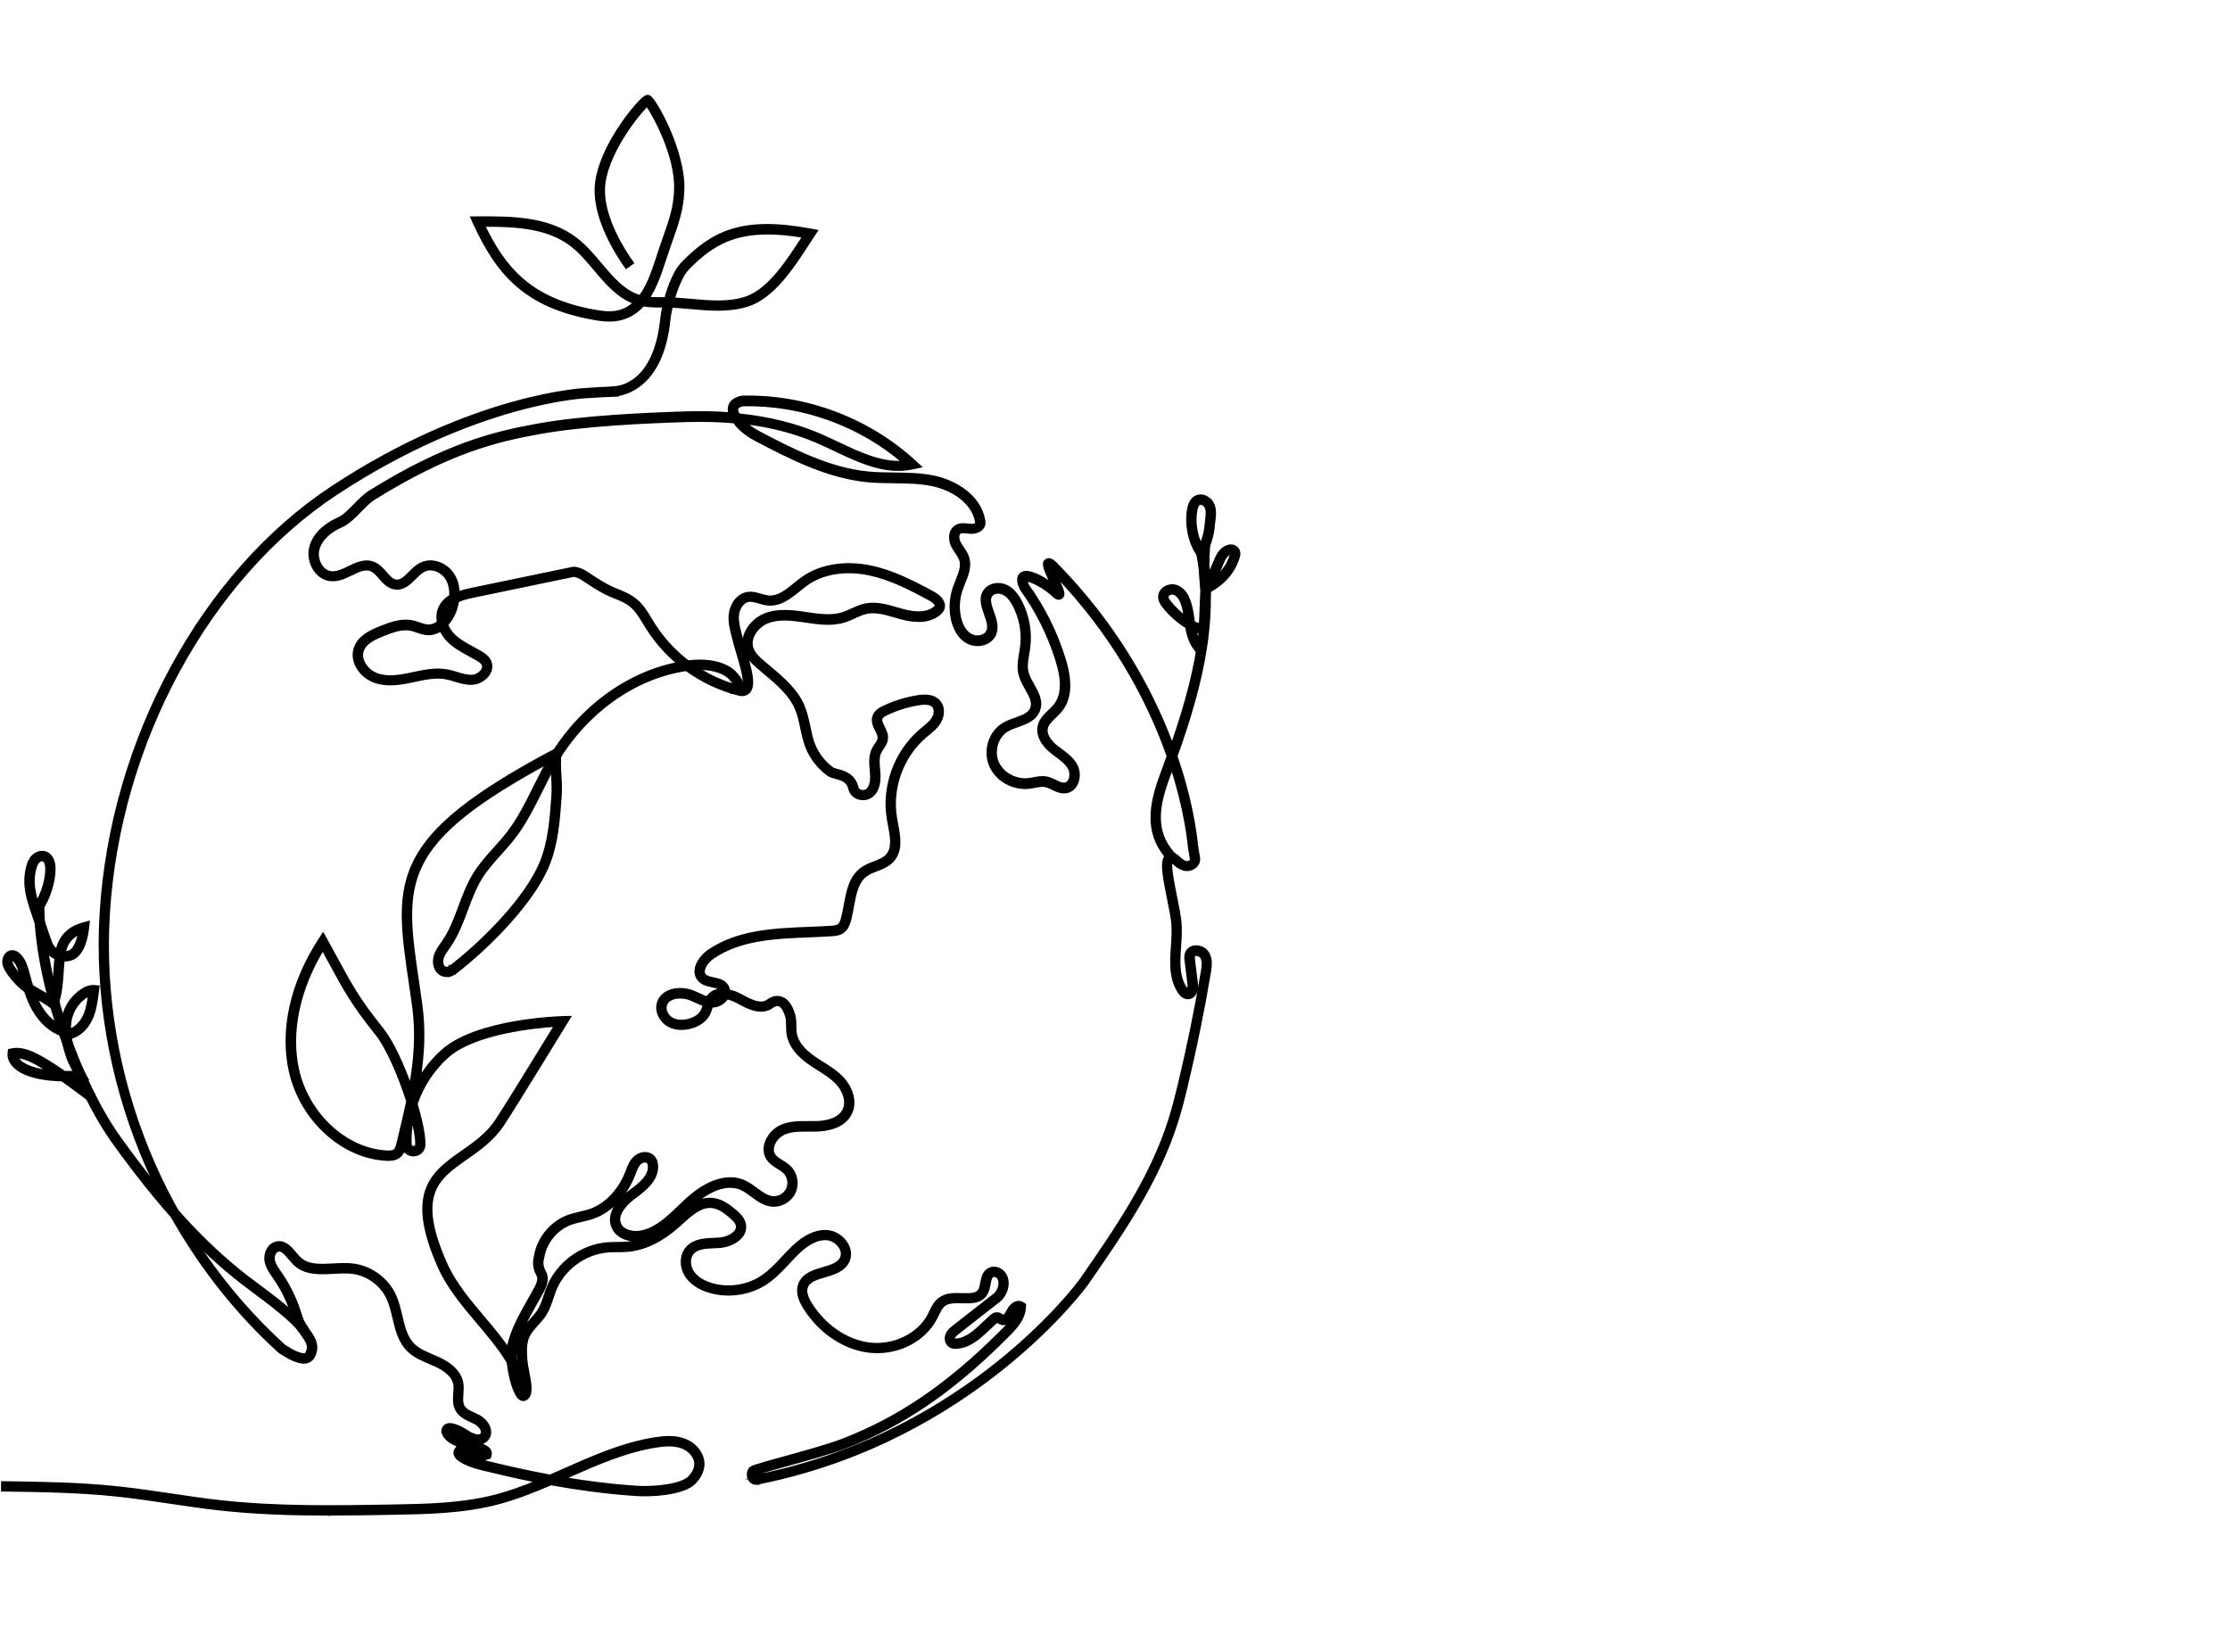
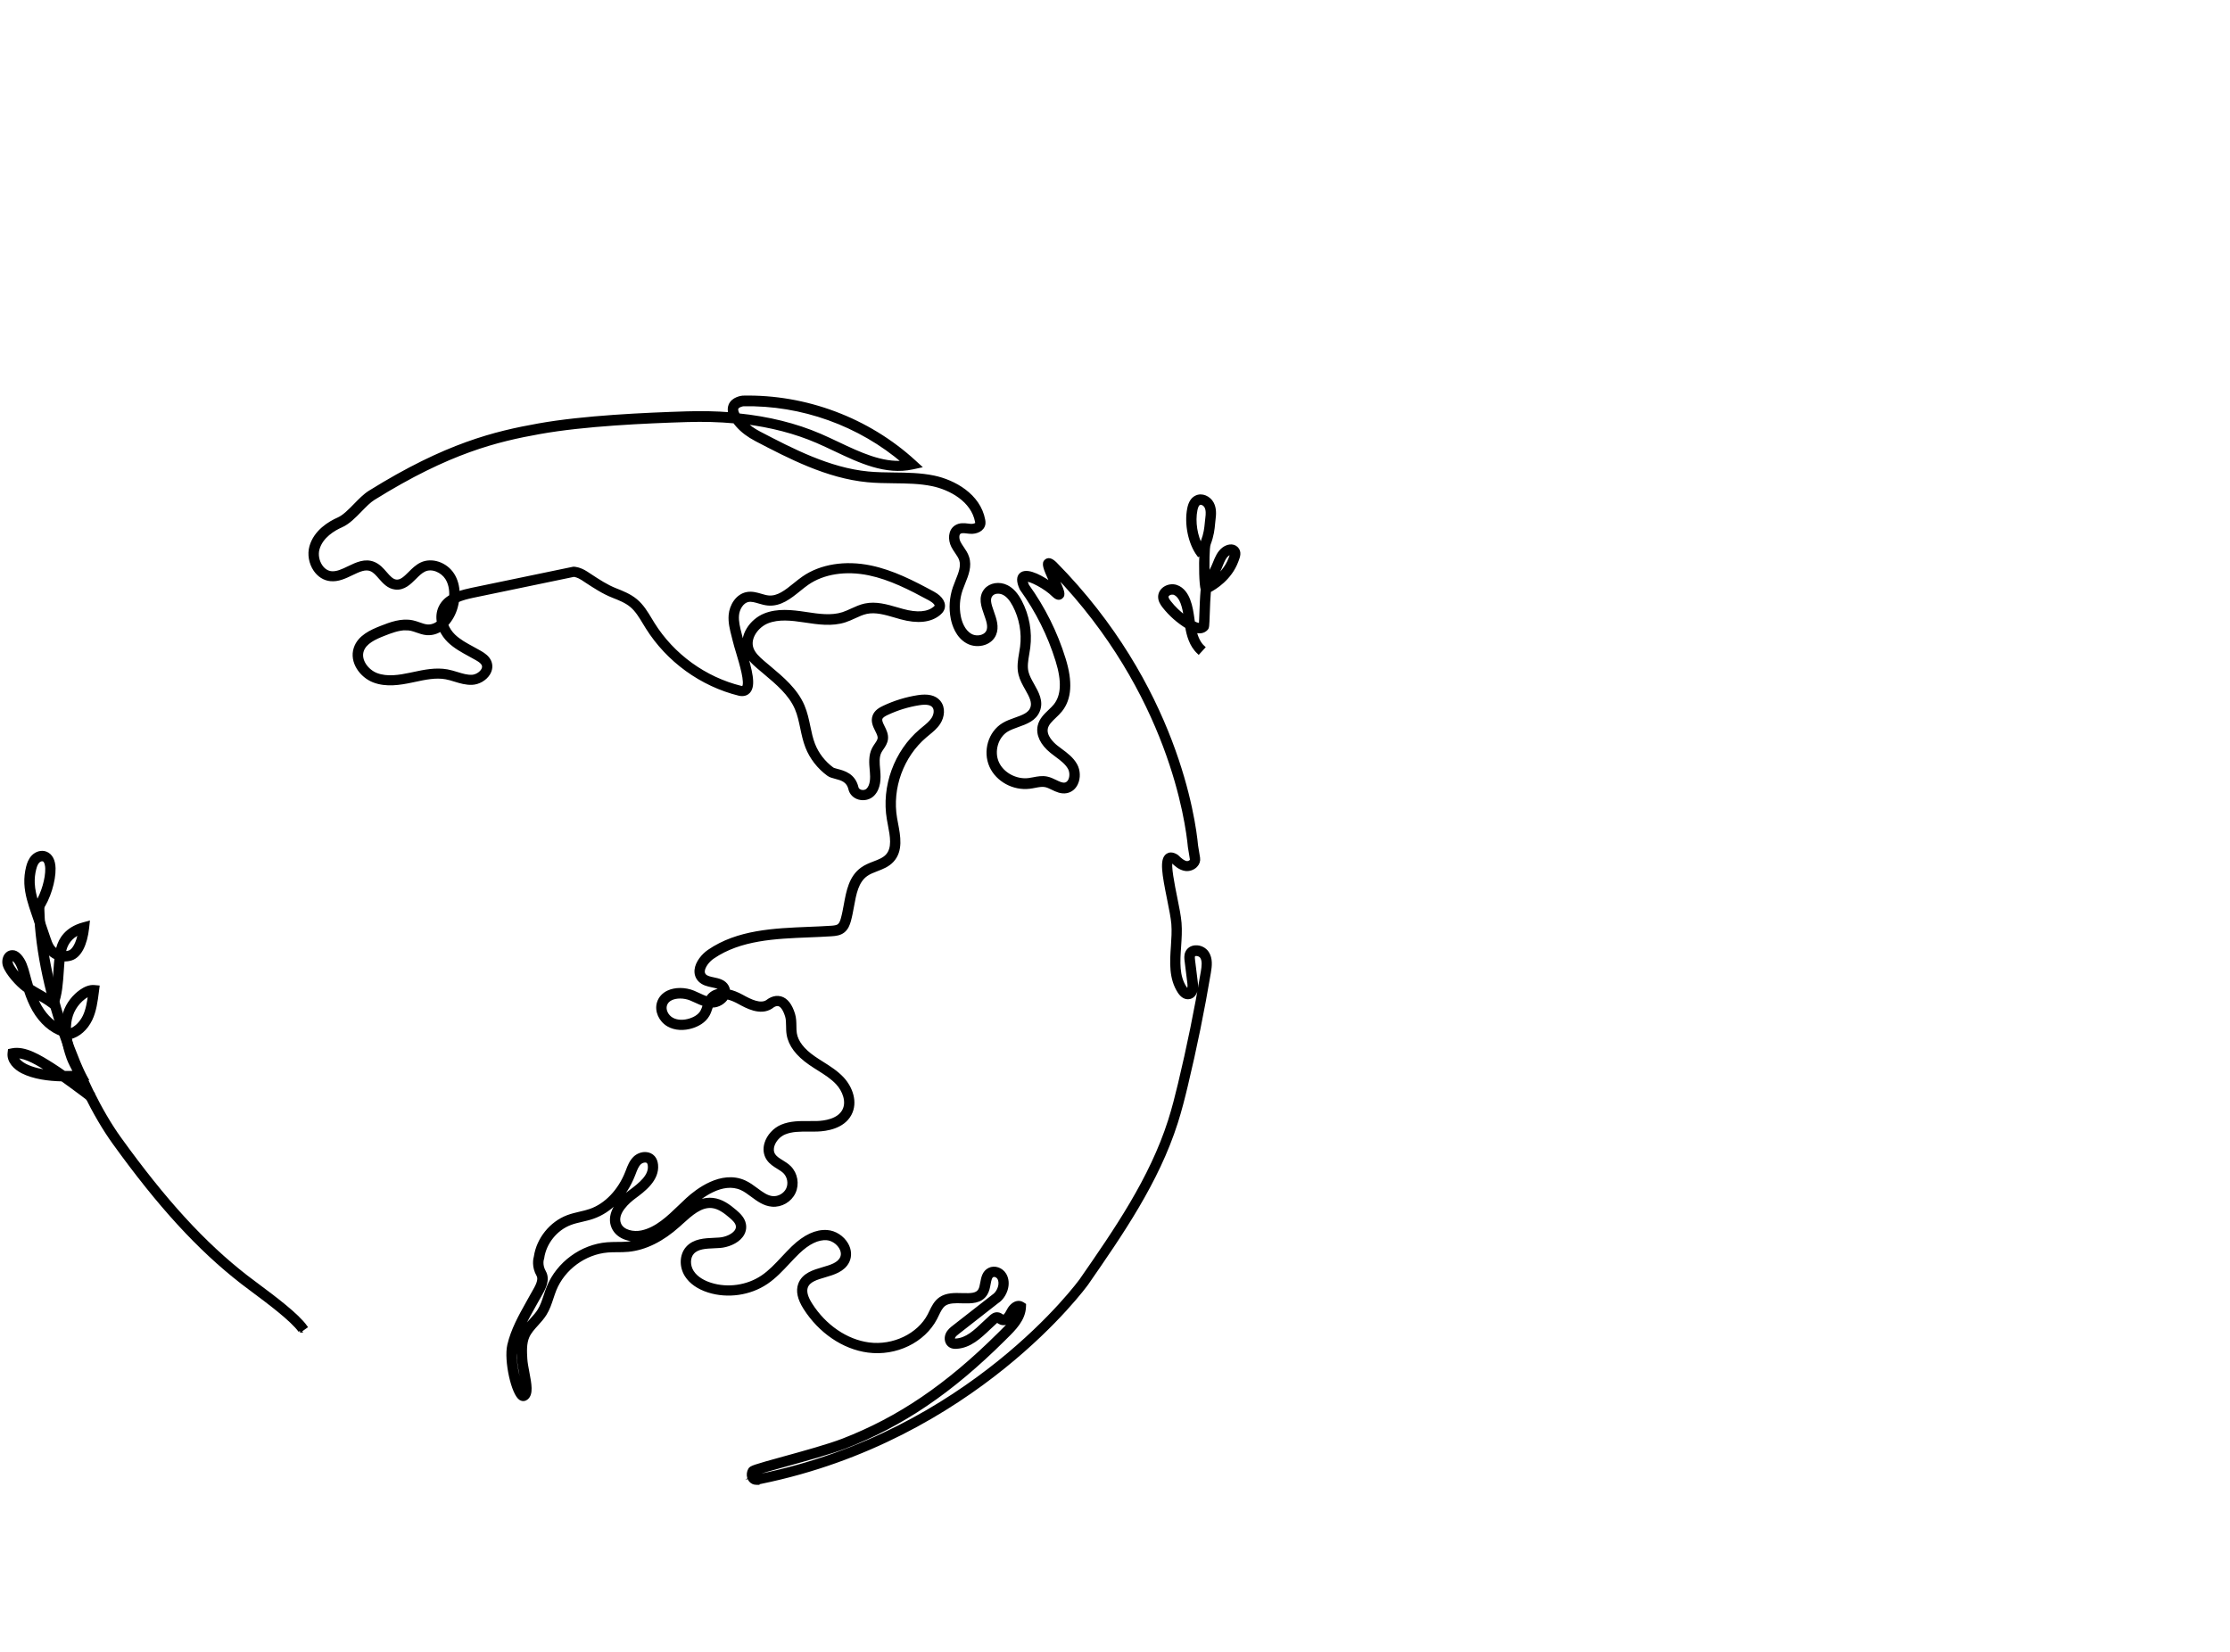
<svg xmlns="http://www.w3.org/2000/svg" id="Progressive_Hire" data-name="Progressive Hire" viewBox="0 0 675 500">
  <path d="M229.018,448.94c-.37,0-.76-.06-1.14-.25-.58-.29-1.01-.82-1.21-1.48-.24-.79-.13-1.69.28-2.4.38-.66.98-.9,10.32-3.47,6.04-1.66,13.55-3.74,17.83-5.39,16.98-6.57,31.56-16.46,47.27-32.07l.66-.65c2.02-1.99,4.1-4.03,4.75-6.45-.25.25-.5.59-.7,1-1.57,3.24-3.42,2.96-4.14,2.69-.33-.12-.59-.3-.8-.45-.11-.07-.26-.18-.32-.2,0,0-.12.06-.44.34-.66.58-1.31,1.2-1.97,1.83-2.88,2.73-5.85,5.56-9.92,5.78-.5.03-1.14.01-1.75-.32-1.31-.71-1.55-2.39-1.02-3.59.45-1.04,1.31-1.71,2.01-2.25l12.04-9.4s1.17-.69,1.75-2.48c.34-1.05.28-2.11-.16-2.85-.41-.69-1.32-1.06-1.9-.77-.67.33-.85,1.18-1.1,2.52-.17.95-.37,2.02-.91,2.93-1.54,2.61-4.57,2.51-7.24,2.44-1.96-.06-3.98-.12-5.32.81-.98.68-1.56,1.88-2.17,3.15-.17.35-.34.7-.51,1.04-3.62,6.95-12.03,11.03-20.46,9.91-7.43-.98-14.56-5.84-19.1-12.98-1.78-2.81-2.29-5.16-1.55-7.19,1.09-2.97,4.22-3.88,6.98-4.69,2.45-.71,4.75-1.39,5.65-3.22.63-1.29.11-2.55-.26-3.19-.88-1.52-2.57-2.62-4.21-2.74-2.66-.2-5.59,1.21-8.69,4.18-1.02.98-2.02,2.05-2.99,3.09-2.01,2.15-4.08,4.37-6.6,6.07-5.03,3.39-11.75,4.34-17.53,2.5-3.04-.97-5.35-2.58-6.68-4.66-1.72-2.69-1.6-6.2.28-8.33,2.05-2.32,5.27-2.46,8.1-2.58.55-.02,1.09-.05,1.62-.09,2.01-.15,4.06-1.09,4.97-2.3.45-.6.61-1.21.47-1.89-.21-1.01-1.14-1.88-2-2.62-1.71-1.48-3.59-2.88-5.68-3.1-3.41-.36-6.37,2.34-9.24,4.94l-.85.77c-5.01,4.5-10.14,7.03-15.25,7.53-1.13.11-2.26.12-3.35.12-1,0-1.94.01-2.89.09-6.96.57-13.4,5.29-16.02,11.76-.32.8-.59,1.61-.88,2.48-.55,1.66-1.11,3.37-2.09,4.92-.71,1.13-1.6,2.11-2.46,3.06-1.1,1.22-2.14,2.36-2.75,3.74-.91,2.07-.76,4.58-.63,6.79.07,1.15.35,2.62.62,4.05.67,3.5,1.24,6.53-.35,7.79-.5.45-1.17.51-1.77.18-2.36-1.33-4.63-11.65-3.57-16.24,1.07-4.62,3.41-8.8,5.67-12.83.39-.7.78-1.4,1.17-2.1.17-.31.35-.62.54-.95,1.05-1.82,2.24-3.89,1.44-5.29-1.51-2.65-.95-5-.78-5.57.78-5.35,4.69-10.21,9.75-12.12,1.23-.46,2.51-.76,3.74-1.05,1.1-.25,2.14-.5,3.14-.85,4.7-1.64,8.81-5.93,11-11.49l.22-.57c.49-1.29,1.05-2.76,2.19-3.85.87-.84,2.14-1.33,3.31-1.27.95.04,1.78.43,2.36,1.09.5.58.8,1.34.89,2.26.46,4.52-3.88,7.73-6.75,9.85-1.41,1.05-5.91,4.72-4.4,8.16.98,2.24,4.18,2.89,6.69,2.36,4.5-.95,8.07-4.39,11.53-7.72.78-.75,1.56-1.5,2.34-2.22,2.86-2.62,10.25-8.37,17.22-5.25,1.34.6,2.51,1.47,3.64,2.31,1.63,1.21,3.17,2.36,4.95,2.51,1.84.14,3.74-.95,4.52-2.62.78-1.67.4-3.83-.9-5.14-.54-.55-1.25-.98-1.99-1.44-1.1-.68-2.25-1.39-3.04-2.56-.9-1.33-1.12-3-.61-4.69.67-2.25,2.54-4.29,4.75-5.22,2.63-1.1,5.46-1.08,8.19-1.06.83,0,1.66.01,2.47-.01,2.34-.08,6.49-.65,8.1-3.62,1.47-2.72.03-6.23-1.93-8.33-1.6-1.72-3.59-2.98-5.71-4.31-.85-.53-1.72-1.09-2.56-1.67-3.87-2.67-6.09-5.63-6.6-8.81-.14-.86-.15-1.72-.16-2.54-.01-1.06-.03-2.06-.3-2.97-.62-2.02-1.45-3.23-2.39-3.49-1.05-.29-2.15.65-2.16.66l-.13.1c-3.31,2.17-7.43-.12-9.89-1.48-.64-.35-2.07-1.08-3.56-1.39-.85,1.45-2.6,2.48-4.26,2.51h-.38c-.06.19-.13.38-.19.57-.24.72-.48,1.47-.89,2.18-1.14,1.99-3.18,2.99-4.69,3.48-2.61.85-5.24.7-7.23-.41-2.49-1.39-3.79-4.3-3.02-6.78.44-1.42,1.44-2.53,2.88-3.22,2.13-1.01,5.13-1,7.64.02.54.22,1.07.47,1.6.72.89.42,1.76.82,2.62,1.06.15-.24.32-.48.52-.71.91-1.05,2.18-1.61,3.7-1.69-.02-.04-.03-.07-.05-.11-.38-.7-1.27-.94-2.69-1.23-1.29-.27-2.74-.58-3.78-1.65-.82-.85-1.18-1.94-1.06-3.15.23-2.24,2.1-4.45,3.85-5.65,8.77-6,19.69-6.44,30.26-6.87,2.21-.09,4.5-.18,6.71-.33.93-.06,1.82-.15,2.38-.59.57-.44.87-1.28,1.08-2.05.37-1.31.63-2.76.89-4.16.76-4.15,1.54-8.44,5.08-10.95,1.13-.8,2.41-1.3,3.64-1.77,1.51-.58,2.94-1.13,3.91-2.19,2.08-2.26,1.39-5.88.72-9.37-.11-.57-.21-1.13-.31-1.68-1.68-9.84,2.15-20.37,9.77-26.83.28-.24.57-.47.85-.71,1.11-.91,2.16-1.76,2.86-2.86.74-1.15,1.03-2.83.16-3.83-.75-.86-2.2-1.11-4.42-.75-3.35.53-6.6,1.54-9.67,2.98-.79.37-1.62.83-1.86,1.48-.25.67.09,1.43.67,2.59.53,1.06,1.13,2.27.99,3.62-.12,1.16-.74,2.07-1.29,2.87-.25.37-.49.72-.67,1.07-.76,1.5-.59,3.42-.42,5.27l.05.62c.18,2.09.19,5.09-1.75,7.04-1.04,1.05-2.69,1.45-4.2,1.03-1.38-.39-2.39-1.4-2.7-2.69-.61-2.61-2.54-3.11-4.39-3.6-.87-.23-1.62-.42-2.2-.85-2.9-2.12-5.19-5.07-6.46-8.33-.73-1.87-1.14-3.83-1.54-5.73-.44-2.07-.85-4.04-1.64-5.88-1.89-4.42-5.82-7.71-9.62-10.9-.64-.54-1.29-1.08-1.92-1.62-1.56-1.34-3.28-2.95-4.01-5.13-1.45-4.38,1.93-9.06,6-10.67,3.85-1.53,8.01-1.07,12.29-.43l.19.03c3.75.57,7.62,1.15,11.1.04.9-.29,1.77-.69,2.69-1.11,1.27-.58,2.58-1.19,4.02-1.5,3.31-.71,6.55.24,9.69,1.15.58.17,1.15.34,1.73.49,4.38,1.2,7.64.93,9.69-.8.15-.12.35-.31.43-.49.28-.62-.74-1.57-1.9-2.2-6.06-3.28-12.03-6.34-18.39-7.66-7.08-1.47-13.88-.41-18.68,2.92-.84.58-1.66,1.24-2.52,1.94-2.8,2.26-5.69,4.59-9.4,4.27-.95-.08-1.85-.35-2.71-.6-1.15-.34-2.24-.66-3.25-.48-1.95.35-3.17,2.61-3.33,4.55-.15,1.86.32,3.72.83,5.68.11.44.22.88.33,1.32.24.99.62,2.27,1.03,3.63,1.83,6.09,2.99,10.56,1.24,12.48-.46.5-1.32,1.04-2.81.74-11.49-2.83-21.65-10.18-27.91-20.18-.28-.45-.56-.91-.84-1.37-1.2-1.99-2.33-3.87-3.98-5.24-1.57-1.31-3.57-2.09-5.51-2.86-2.95-1.16-5.58-2.9-8.14-4.57l-1.12-.74c-1.29-.84-2.28-1.01-2.59-1.05l-30.53,6.34c-1.67.35-3.33.77-4.73,1.41-.1.65-.23,1.32-.42,1.98-.53,1.91-1.54,3.78-2.89,5.22.47,1.28,1.29,2.47,2.2,3.35,1.63,1.59,3.66,2.68,5.8,3.84.75.41,1.51.82,2.24,1.25,1.14.67,2.26,1.45,2.82,2.72.52,1.2.4,2.52-.35,3.72-1.01,1.62-3,2.77-4.95,2.86-1.84.08-3.56-.44-5.22-.95-.93-.29-1.81-.56-2.71-.72-3.08-.57-6.34.13-9.5.81l-.91.19c-3.53.74-7.62,1.42-11.39-.01-3.82-1.45-6.99-5.77-5.61-9.9,1.15-3.45,4.68-5.07,7.9-6.33,2.7-1.05,6.06-2.36,9.44-1.62.7.15,1.36.39,2,.61.84.3,1.63.58,2.43.64,1.25.1,2.41-.34,3.41-1.12-.3-1.5-.2-3.07.49-4.55.7-1.49,1.84-2.57,3.22-3.38.13-2.09-.29-4-1.24-5.48-1.34-2.1-4.39-3.57-6.8-2.42-1.03.49-1.98,1.43-2.89,2.35-1.58,1.57-3.36,3.35-5.89,3.04-2.06-.24-3.4-1.78-4.59-3.14-.87-1-1.69-1.94-2.71-2.37-1.78-.75-3.68.17-5.88,1.22-2.04.98-4.14,2-6.45,1.75-1.84-.19-3.49-1.23-4.65-2.93-1.38-2.02-1.85-4.7-1.22-6.98,1.3-4.71,5.75-7.29,8.28-8.4,1.72-.76,3.44-2.53,5.11-4.24,1.41-1.45,2.88-2.95,4.4-3.9,23.2-14.44,37.95-17.94,51.07-20.29,13.7-2.45,32.19-3.26,44.9-3.66,4.54-.14,8.92-.05,13.13.28-.33-.95-.34-1.81-.03-2.59.82-2.1,3.51-2.42,3.82-2.45,19.04-.43,37.95,6.68,51.94,19.5l1.52,1.39-2.02.44c-8.19,1.78-16-1.92-23.55-5.5-1.76-.83-3.58-1.7-5.35-2.46-6.59-2.84-13.95-4.76-22-5.75,1.18,1.19,2.66,2.24,4.49,3.2,9.89,5.16,21.09,11,32.9,12.14,2.58.25,5.25.28,7.83.31,3.97.04,8.07.09,12.07.92,6.08,1.27,13.67,5.42,15.07,12.96.06.33.11.69.07,1.08-.22,1.9-2.33,2.76-4.21,2.59-.25-.02-.51-.05-.77-.08-.91-.11-1.77-.22-2.32.14-.82.53-.73,2.03-.19,3.11.27.54.62,1.05.99,1.6.59.86,1.2,1.75,1.55,2.83.89,2.71-.16,5.31-1.18,7.83-.28.71-.55,1.37-.78,2.04-.88,2.6-1.07,5.4-.54,8.09.31,1.57,1.18,4.4,3.5,5.69.99.55,2.3.66,3.42.27.85-.29,1.48-.84,1.78-1.54.62-1.45-.02-3.26-.7-5.17-.84-2.37-1.8-5.07,0-7.27,1.4-1.72,4.16-2.17,6.4-1.03,1.62.82,2.93,2.26,4.12,4.53,2.21,4.21,3.1,9.12,2.5,13.84-.08.66-.2,1.32-.31,1.99-.33,1.95-.65,3.79-.22,5.52.31,1.28,1.05,2.6,1.77,3.87,1.37,2.44,2.79,4.96,1.69,7.75-1.06,2.68-3.67,3.61-6.21,4.52-1.15.41-2.34.84-3.29,1.41-3.14,1.89-4.46,6.43-2.88,9.91,1.53,3.37,5.6,5.56,9.46,5.09.49-.06.98-.15,1.47-.25,1.29-.25,2.61-.5,4.01-.22.95.19,1.8.6,2.62,1,1.09.53,2.04.99,2.95.82.77-.15,1.2-.74,1.42-1.21.51-1.09.46-2.58-.12-3.65-.85-1.54-2.33-2.65-3.9-3.82-.52-.39-1.04-.77-1.54-1.18-2.92-2.36-4.26-5.18-3.69-7.73.44-1.95,1.82-3.27,3.15-4.54.6-.57,1.17-1.12,1.64-1.7,2.34-2.93,2.55-7.37.62-13.57-2.41-7.77-6.05-15.06-10.81-21.66l-.1-.18c-1-2.19-.95-3.68.15-4.43,2.01-1.38,6.6,1.31,9.29,3.32-.17-.39-.35-.77-.5-1.11-1.81-4.01-2.38-5.43-1.32-6.21.97-.71,2.08.29,2.67.83,36.61,37.11,42.05,77.69,42.77,85.45l.61,3.71c.14.86-.14,1.71-.8,2.38-.79.81-2.02,1.23-3.13,1.08-1.7-.25-2.97-1.44-3.92-2.36-.19-.12-.33-.17-.41-.19-.65,1.23.58,7.33,1.33,11.02.6,2.95,1.16,5.73,1.32,7.76.19,2.34.03,4.76-.13,7.1-.32,4.64-.61,9.02,1.72,12.53.39.59.7.73.79.73.05,0,.08,0,.12-.06.22-.26.39-1.03.27-1.95l-.85-6.87c-.08-.69-.2-1.63.19-2.52.44-.99,1.36-1.6,2.53-1.69,1.47-.11,2.95.62,3.69,1.8,1.13,1.79.89,3.92.55,5.94-1.92,11.43-4.27,22.93-6.97,34.2-.86,3.6-1.83,7.46-3.03,11.21-5.73,17.99-16.59,33.64-27.08,48.78-.34.48-34.07,46.92-98.66,60.09l-.17.04c-.33.07-.73.15-1.15.15l.06.09ZM228.718,446.06c-.05.17-.05.36,0,.52.02.07.06.16.12.19.16.08.56,0,.9-.08l.18-.04c63.77-13,97.01-58.76,97.33-59.22,10.4-15,21.16-30.51,26.8-48.2,1.18-3.69,2.13-7.5,2.99-11.06,2.69-11.22,5.03-22.67,6.94-34.05.28-1.68.48-3.29-.25-4.45-.32-.51-1.06-.85-1.73-.81-.37.03-.62.17-.73.42-.16.35-.09.91-.03,1.4l.85,6.87c.07.55.21,2.44-.77,3.6-.43.51-1.01.79-1.67.81-.98.03-1.89-.53-2.66-1.68-2.73-4.12-2.4-9.07-2.07-13.86.15-2.26.31-4.6.13-6.78-.16-1.9-.71-4.63-1.29-7.51-1.53-7.6-2.31-11.96-.41-13.27.52-.36,1.43-.61,2.82.27l.17.14c.96.93,1.84,1.71,2.82,1.86.43.06.98-.13,1.3-.45.18-.18.25-.36.22-.54l-.62-3.78c-.71-7.6-5.93-46.6-40.75-82.76.24.54.48,1.09.69,1.55,1.62,3.58,2.22,4.91,1.18,5.67-.91.66-1.87-.23-2.33-.66-2.3-2.35-7.2-4.88-8.31-4.6-.01.16,0,.64.48,1.71,4.87,6.77,8.59,14.23,11.05,22.19,2.15,6.93,1.82,12.01-1,15.54-.56.7-1.21,1.32-1.84,1.92-1.15,1.1-2.24,2.14-2.54,3.46-.55,2.45,1.88,4.73,2.95,5.6.48.39.97.75,1.47,1.12,1.69,1.25,3.43,2.55,4.5,4.5.91,1.65.98,3.89.18,5.58-.61,1.3-1.66,2.15-2.95,2.4-1.61.31-3.03-.38-4.29-.99-.73-.36-1.43-.69-2.11-.83-.98-.2-2.06,0-3.19.22-.54.1-1.08.21-1.61.27-4.83.59-9.73-2.08-11.66-6.33-2.04-4.5-.37-10.16,3.72-12.63,1.14-.69,2.43-1.15,3.68-1.59,2.27-.81,4.24-1.51,4.94-3.29.73-1.84-.33-3.73-1.56-5.92-.79-1.4-1.6-2.84-1.98-4.41-.53-2.16-.17-4.31.19-6.39.11-.63.22-1.27.3-1.9.55-4.29-.26-8.75-2.27-12.57-.98-1.86-2-3.01-3.2-3.62-1.18-.6-2.92-.59-3.78.47-.97,1.19-.51,2.76.36,5.21.75,2.11,1.6,4.5.65,6.72-.54,1.27-1.62,2.23-3.05,2.72-1.7.58-3.63.42-5.15-.43-3.08-1.71-4.18-5.21-4.56-7.15-.6-3.06-.39-6.23.61-9.19.25-.72.54-1.45.82-2.15.91-2.26,1.77-4.39,1.13-6.36-.26-.79-.75-1.52-1.28-2.29-.4-.58-.8-1.18-1.14-1.84-.97-1.92-.97-4.63.93-5.86,1.2-.78,2.55-.61,3.74-.47.24.03.47.06.7.08.84.07,1.85-.22,1.91-.7.01-.11-.01-.28-.05-.45-1.21-6.5-7.98-10.12-13.41-11.25-3.79-.79-7.79-.83-11.65-.88-2.62-.03-5.34-.06-8.01-.32-12.23-1.18-23.63-7.13-33.68-12.38-2.33-1.22-4.16-2.59-5.6-4.21-.37-.42-.7-.82-.99-1.22-4.56-.42-9.34-.55-14.31-.4-12.65.39-31.03,1.2-44.59,3.63-12.92,2.31-27.44,5.76-50.31,20-1.31.81-2.61,2.16-4,3.58-1.81,1.86-3.68,3.78-5.78,4.7-2.19.96-6.02,3.16-7.09,7.01-.47,1.69-.11,3.69.93,5.21.8,1.17,1.9,1.88,3.11,2.01,1.71.18,3.46-.66,5.3-1.55,2.44-1.17,4.96-2.39,7.63-1.27,1.47.62,2.5,1.79,3.49,2.93,1.06,1.22,1.98,2.27,3.22,2.42,1.51.17,2.73-1.04,4.14-2.44,1.04-1.04,2.12-2.11,3.48-2.76,3.16-1.52,7.44-.08,9.53,3.2,1.01,1.58,1.54,3.52,1.59,5.63,1.3-.48,2.72-.83,4.14-1.13l30.79-6.39h.11c.17,0,1.75.06,3.81,1.4l1.13.74c2.57,1.69,5,3.29,7.74,4.37,2,.79,4.26,1.68,6.09,3.2,1.93,1.6,3.21,3.73,4.44,5.78.27.45.54.9.82,1.34,5.96,9.53,15.65,16.54,26.56,19.23.24.05.61.08.77-.09,1.07-1.17-.74-7.19-1.71-10.42-.42-1.39-.81-2.69-1.06-3.74-.1-.43-.21-.86-.32-1.28-.53-2.05-1.07-4.17-.89-6.39.23-2.81,2.05-5.93,5.08-6.48,1.51-.27,2.89.14,4.23.53.8.24,1.56.46,2.3.52,2.85.25,5.29-1.72,7.87-3.8.86-.69,1.74-1.41,2.64-2.03,5.27-3.66,12.68-4.85,20.33-3.26,6.64,1.38,12.76,4.51,18.97,7.88,2.51,1.36,3.6,3.26,2.82,4.96-.26.56-.67.95-1,1.23-2.61,2.21-6.53,2.63-11.63,1.23-.59-.16-1.17-.33-1.77-.51-2.88-.84-5.86-1.71-8.64-1.11-1.21.26-2.36.79-3.58,1.35-.94.43-1.91.88-2.93,1.21-3.95,1.27-8.08.64-12.07.04l-.19-.03c-3.98-.6-7.82-1.03-11.18.3-3.1,1.23-5.81,4.82-4.75,8.01.55,1.66,1.97,2.97,3.37,4.18.62.54,1.26,1.07,1.9,1.6,3.99,3.35,8.11,6.8,10.21,11.69.87,2.04,1.32,4.19,1.76,6.28.4,1.9.77,3.69,1.44,5.39,1.12,2.88,3.15,5.5,5.72,7.38.25.18.88.35,1.48.51,2,.52,5.02,1.32,5.93,5.17.18.76.9,1.04,1.2,1.13.77.22,1.6.03,2.1-.48,1.31-1.32,1.28-3.69,1.14-5.35l-.05-.6c-.19-2.06-.39-4.39.65-6.43.24-.47.53-.9.81-1.31.47-.68.87-1.27.93-1.89.08-.74-.34-1.57-.78-2.45-.63-1.27-1.35-2.7-.76-4.29.51-1.37,1.78-2.12,2.96-2.67,3.25-1.53,6.7-2.59,10.24-3.15,3.01-.48,5.1,0,6.37,1.46,1.63,1.88,1.16,4.63.03,6.39-.88,1.38-2.12,2.38-3.31,3.36-.28.23-.55.45-.82.68-7.05,5.98-10.6,15.73-9.04,24.84.09.54.2,1.09.3,1.64.73,3.83,1.56,8.17-1.25,11.22-1.31,1.42-3.04,2.09-4.71,2.73-1.16.45-2.26.87-3.17,1.52-2.83,2.01-3.5,5.69-4.21,9.6-.26,1.45-.54,2.94-.93,4.35-.29,1.04-.76,2.33-1.83,3.16-1.04.81-2.33.95-3.55,1.03-2.23.15-4.54.24-6.76.33-10.26.41-20.88.84-29.14,6.5-1.57,1.07-2.8,2.8-2.94,4.11-.06.58.09,1.05.47,1.45.58.6,1.6.81,2.68,1.04,1.52.32,3.25.68,4.13,2.31.22.42.35.86.38,1.32,1.27.26,2.65.8,4.08,1.59,2.62,1.45,5.57,2.89,7.63,1.6.39-.32,2.11-1.62,4.08-1.07,1.71.47,3.01,2.13,3.87,4.92.37,1.2.38,2.4.4,3.57,0,.78.02,1.52.13,2.23.41,2.58,2.33,5.07,5.7,7.39.81.56,1.66,1.1,2.49,1.62,2.14,1.35,4.34,2.74,6.13,4.66,2.54,2.74,4.22,7.14,2.24,10.8-2.11,3.91-7.12,4.65-9.91,4.74-.85.03-1.7.02-2.56.02-2.63-.02-5.12-.04-7.35.9-1.62.67-3.03,2.22-3.52,3.86-.23.75-.35,1.86.33,2.88.54.8,1.44,1.35,2.39,1.94.82.5,1.66,1.02,2.38,1.75,1.94,1.95,2.48,5.06,1.32,7.55s-3.89,4.08-6.63,3.84c-2.39-.2-4.25-1.59-6.05-2.92-1.09-.81-2.12-1.58-3.24-2.08-5.82-2.6-12.36,2.55-14.91,4.88-.2.18-.39.36-.59.55,2.03-1.4,4.27-2.36,6.81-2.09,2.68.28,4.88,1.9,6.86,3.6,1.12.97,2.35,2.14,2.69,3.81.26,1.27-.03,2.52-.86,3.61-1.47,1.95-4.34,2.98-6.52,3.14-.55.04-1.11.06-1.69.09-2.64.11-5.14.22-6.59,1.86-1.25,1.41-1.28,3.89-.08,5.77,1.34,2.09,3.74,3.21,5.53,3.78,5.17,1.65,11.18.79,15.68-2.24,2.32-1.56,4.22-3.6,6.23-5.75.99-1.06,2.01-2.15,3.07-3.17,3.55-3.4,7.02-5.01,10.32-4.77,2.35.17,4.67,1.66,5.91,3.81.98,1.71,1.1,3.6.33,5.19-1.31,2.68-4.31,3.56-6.97,4.34-2.5.73-4.86,1.42-5.58,3.37-.5,1.36-.06,3.09,1.35,5.31,4.2,6.61,10.77,11.1,17.57,12,7.43.98,15.12-2.71,18.28-8.78.17-.32.32-.65.48-.98.67-1.39,1.43-2.97,2.88-3.98,1.91-1.33,4.4-1.26,6.6-1.19,2.76.08,4.5.03,5.34-1.39.35-.58.49-1.38.65-2.23.28-1.52.59-3.23,2.25-4.06,1.59-.79,3.69-.08,4.68,1.59.76,1.28.89,2.96.36,4.6-.76,2.32-2.26,3.39-2.67,3.64l-11.84,9.26c-.53.41-1.13.88-1.36,1.42-.15.34-.08.77.09.86.1.05.3.07.61.06,3.28-.18,5.85-2.62,8.56-5.2.68-.64,1.35-1.28,2.03-1.88.35-.31,1.08-.96,2.08-.86.57.06.99.35,1.3.56.12.09.25.18.33.2.33.13.96-.57,1.47-1.62.48-1,1.42-2.18,2.6-2.51.66-.18,1.3-.09,1.87.28l.51.33-.02.61c-.15,3.85-3.04,6.69-5.59,9.2l-.65.65c-15.93,15.83-30.74,25.87-48.01,32.55-4.38,1.69-11.95,3.78-18.03,5.46-3.79,1.05-8.06,2.22-9.12,2.68l.06-.05ZM195.278,351.38c-.58,0-1.21.26-1.65.67-.79.76-1.22,1.89-1.67,3.08l-.23.59c-2.44,6.22-6.92,10.86-12.28,12.72-1.12.39-2.26.65-3.36.91-1.22.28-2.37.55-3.47.97-4.38,1.65-7.76,5.87-8.4,10.51l-.06.22c-.02.06-.6,1.82.59,3.91,1.4,2.46-.18,5.21-1.45,7.41-.18.31-.35.62-.52.91-.39.7-.78,1.41-1.18,2.11-2.19,3.9-4.45,7.94-5.45,12.27-.91,3.92.93,11.18,2.14,13.34.13-1.18-.36-3.77-.63-5.16-.28-1.49-.58-3.03-.65-4.32-.14-2.46-.31-5.24.81-7.78.74-1.69,1.95-3.02,3.12-4.31.83-.92,1.62-1.79,2.23-2.76.84-1.33,1.34-2.85,1.87-4.45.28-.86.58-1.75.93-2.61,2.92-7.2,10.08-12.46,17.83-13.09,1.03-.08,2.06-.09,3.05-.1,1.09,0,2.13-.01,3.16-.11,1.92-.19,3.85-.69,5.78-1.52-.36.11-.73.2-1.1.28-3.42.72-7.63-.28-9.09-3.59-1.45-3.3.46-7.31,5.09-10.73,3.29-2.43,6.21-4.86,5.9-7.92-.03-.33-.13-.78-.38-1.08-.19-.22-.47-.34-.84-.36h-.08l-.01-.01ZM205.878,301.74c-1,0-1.96.18-2.73.55-.9.43-1.49,1.07-1.75,1.92-.47,1.51.42,3.39,2.02,4.28,1.47.82,3.49.91,5.53.24,1.15-.38,2.69-1.12,3.5-2.52.3-.52.5-1.13.71-1.78.03-.1.06-.2.1-.3-.92-.29-1.81-.7-2.67-1.1-.5-.23-1-.47-1.51-.67-1.01-.41-2.13-.62-3.2-.62h0ZM122.888,190.27c-2.29,0-4.65.92-6.62,1.69-2.77,1.08-5.8,2.44-6.65,5.01-.97,2.92,1.51,6.15,4.34,7.23,3.24,1.23,6.96.6,10.2-.08l.9-.19c3.36-.72,6.84-1.46,10.34-.82,1.01.19,1.99.49,2.94.78,1.55.48,3.03.92,4.5.86,1.23-.05,2.59-.83,3.23-1.86.38-.6.45-1.19.21-1.73-.29-.67-.98-1.18-1.94-1.73-.72-.42-1.45-.82-2.18-1.21-2.17-1.18-4.42-2.4-6.27-4.19-.97-.94-1.83-2.13-2.43-3.43-1.26.82-2.71,1.27-4.28,1.15-1.07-.09-2.03-.43-2.97-.76-.6-.21-1.17-.41-1.74-.54-.52-.11-1.05-.16-1.59-.16l.01-.02ZM135.868,183.8c-.26.32-.49.66-.67,1.04-.19.41-.32.84-.39,1.27.44-.72.79-1.51,1.05-2.31h.01ZM223.518,125.62c9.09.93,17.37,2.98,24.72,6.15,1.8.78,3.64,1.65,5.42,2.49,6.52,3.09,13.25,6.28,19.99,5.67-13.4-11.51-31-17.84-48.68-17.45-.35.04-1.67.34-1.96,1.1-.1.26-.18.87.5,2.03l.01.01Z" fill="#000" stroke="#000" stroke-miterlimit="10" />
  <path d="M90.798,402.84c-2.41-3.37-9.53-8.68-14.24-12.19-1.29-.96-2.43-1.81-3.32-2.5-13.06-10.16-25.02-23.21-38.77-42.31-11.65-16.19-23.7-47.75-23.7-72.56h2.14c0,24.37,11.85,55.4,23.3,71.31,13.63,18.93,25.45,31.85,38.35,41.87.88.68,2.01,1.53,3.29,2.48,5.1,3.8,12.09,9.01,14.7,12.66l-1.74,1.24h-.01Z" fill="#000" stroke="#000" stroke-miterlimit="10" />
  <path d="M18.788,313.19c-3.35-1.11-6.37-3.76-8.51-7.47-1.06-1.84-1.85-3.8-2.52-5.84-.17-.11-.33-.23-.5-.35-1.83-1.31-5.11-4.87-5.89-7.25-.34-1.05-.17-2.32.43-3.16.46-.64,1.12-1,1.87-1.02.79-.04,1.55.35,2.26,1.1,1.5,1.59,2.08,3.72,2.58,5.6.34,1.28.68,2.51,1.05,3.7.85.55,1.71,1.04,2.61,1.55,1.12.64,2.26,1.29,3.4,2.07.72-2.46.91-5.39,1.1-8.23.09-1.36.18-2.67.32-3.91-1.09-.46-2.06-1.2-2.76-2.16-.74-1.02-1.14-2.2-1.49-3.24l-2.71-7.97c-1-2.92-2.02-5.94-2.16-9.17-.07-1.69.11-3.38.53-5.02.25-.97.66-2.2,1.59-3.16,1.07-1.1,2.63-1.51,3.9-1.01,1.51.59,2.38,2.21,2.43,4.57.09,3.84-1.6,9.23-3.93,12.54l-.69-.49c.12.35.23.69.35,1.04l2.71,7.97c.32.94.65,1.92,1.2,2.68.36.5.83.9,1.37,1.21.07-.32.14-.63.22-.93.68-2.49,2.55-5.75,7.58-7.13l1.52-.42-.17,1.57c-.57,5.1-2.34,8.51-4.86,9.34-.82.27-1.69.37-2.54.29-.12,1.11-.2,2.31-.28,3.53-.24,3.53-.48,7.19-1.71,10.19l-.53,1.3-1.11-.85c-1.43-1.09-2.91-1.94-4.35-2.76-.14-.08-.29-.17-.43-.25.42,1.03.9,2.02,1.45,2.98,1.88,3.25,4.48,5.56,7.33,6.51l-.67,2.03.01.02ZM3.718,290.23s-.09,0-.17.12c-.21.29-.27.86-.14,1.26.37,1.14,1.82,3.03,3.25,4.51-.07-.26-.14-.52-.21-.77-.46-1.71-.94-3.48-2.07-4.68-.3-.32-.54-.44-.66-.44h0ZM19.408,288.38c.53.03,1.06-.03,1.56-.2,1.38-.46,2.56-2.68,3.15-5.84-2.87,1.27-4.03,3.39-4.49,5.07-.08.31-.16.63-.23.97h.01ZM12.778,260.19c-.41,0-.88.21-1.24.57-.45.47-.78,1.15-1.05,2.2-.37,1.43-.53,2.91-.47,4.39.09,2.01.58,4,1.18,5.95,1.79-2.97,3.08-7.35,3-10.43-.01-.52-.13-2.26-1.07-2.63-.11-.04-.23-.06-.36-.06l.01.01Z" fill="#000" stroke="#000" stroke-miterlimit="10" />
  <path d="M26.748,332.68c-.06-.04-4.17-3.18-7.95-5.86-4.17-.09-8.63-.68-12.07-2.43-2.09-1.06-4.22-3.1-3.93-5.65l.09-.77.76-.16c3.91-.81,8.5,2.08,12.2,4.41l.19.12c.99.63,2.2,1.45,3.46,2.33,1.15.01,2.23-.02,3.21-.06-.71-1.32-1.67-3.19-2.05-4.26-2.83-7.98-2.3-13.99,1.62-18.37.54-.6,3.38-3.59,6.24-3.32l1.1.1-.18,1.41c-.35,2.74-.74,5.84-1.98,8.39-1.38,2.86-3.68,4.87-6.25,5.51.26,1.7.75,3.55,1.46,5.56.55,1.56,2.69,5.38,2.71,5.41l.82,1.46-1.67.13c-.68.05-1.39.09-2.12.13,2.91,2.12,5.46,4.07,5.65,4.21l-1.3,1.7-.01.01ZM4.998,319.82c.34,1.13,1.57,2.11,2.69,2.67,2.2,1.11,4.95,1.7,7.67,1.98-.17-.11-.33-.21-.48-.31l-.19-.12c-3.02-1.9-6.7-4.22-9.63-4.22h-.06ZM27.168,300.99c-1.14.42-2.42,1.44-3.31,2.43-2.05,2.29-3,5.07-2.87,8.51,2.12-.66,3.71-2.58,4.54-4.28.93-1.93,1.34-4.37,1.64-6.66Z" fill="#000" stroke="#000" stroke-miterlimit="10" />
-   <path d="M354.118,260.42c-8.8-9.01-4.8-19.79-1.88-27.66l.34-.92c7.74-20.99,14.3-43.39,9.87-64.9l2.09-.43c4.54,22.04-2.11,44.78-9.96,66.07l-.34.92c-2.87,7.74-6.45,17.37,1.4,25.42l-1.53,1.49.01.01Z" fill="#000" stroke="#000" stroke-miterlimit="10" />
  <path d="M362.818,197.51c-2.38-2.16-3.16-5.38-3.55-7.62,0-.05-.02-.09-.02-.14-2.63-1.62-5-3.71-6.91-6.13-.65-.83-1.32-1.84-1.28-3.05.03-.97.55-1.88,1.42-2.49,1.04-.72,2.41-.93,3.57-.55,2.04.68,3.16,2.6,3.73,4.1.74,1.9,1.02,3.9,1.29,5.84.04.32.09.63.14.95.07.04.14.08.21.12.68.37,1.53.64,1.97.47.06-.64.11-2.13.16-3.47.08-2.13.17-4.77.35-6.72.01-.12.03-.24.05-.36-.5-1.68-.59-7.28-.4-11.08l-.78.59c-2.62-3.5-3.84-9.41-2.9-14.06.35-1.73,1.04-2.84,2.11-3.4,1.83-.97,4.02.15,4.92,1.8.84,1.53.74,3.32.56,4.71-.06.48-.1.94-.15,1.41-.16,1.75-.33,3.55-1.35,6.27-.39,1.05-.43,6.15-.3,9.69.09-.16.18-.32.26-.49.46-.84.93-1.71,1.29-2.51.16-.36.31-.73.46-1.1.61-1.5,1.23-3.05,2.63-4.14,1.12-.87,2.84-1.31,3.98-.21,1.15,1.12.56,2.62.18,3.62l-.11.29c-1.98,5.31-6.58,8.12-8.3,9.01,0,.05-.01.1-.02.15-.17,1.89-.27,4.5-.34,6.6-.15,4.13-.17,4.31-.53,4.71-.81.89-2.04,1.11-3.48.65.55,2.28,1.39,3.88,2.58,4.96l-1.44,1.58h0ZM354.838,179.48c-.4,0-.81.12-1.14.35-.22.16-.49.42-.5.8-.02.53.41,1.14.82,1.66,1.37,1.74,3.01,3.3,4.82,4.6-.23-1.58-.5-3.08-1.04-4.5-.34-.87-1.1-2.4-2.42-2.84-.16-.05-.34-.08-.52-.08l-.02.01ZM372.598,167.42c-.23,0-.62.13-.99.41-.95.74-1.44,1.96-1.96,3.25-.16.4-.32.79-.49,1.17-.39.87-.89,1.78-1.36,2.65-.08.14-.16.28-.23.43,1.71-1.32,3.71-3.37,4.78-6.23l.12-.32c.13-.32.46-1.19.32-1.32-.03-.03-.1-.05-.18-.05l-.01.01ZM363.428,152.29c-.16,0-.32.03-.46.11-.46.24-.8.9-1.01,1.94-.73,3.6,0,8.04,1.73,11.14.07-.72.17-1.26.27-1.54.92-2.45,1.07-4.03,1.23-5.72.05-.49.09-.98.16-1.48.15-1.13.22-2.42-.32-3.41-.31-.57-.99-1.04-1.59-1.04h-.01Z" fill="#000" stroke="#000" stroke-miterlimit="10" />
-   <path d="M99.498,458.25c-10.96,0-22.01-.33-32.92-1.54-5.08-.56-10.2-1.33-15.16-2.06-5.3-.79-10.78-1.6-16.19-2.17-11.41-1.2-23.11-1.36-34.42-1.51l.02-2.14c11.37.16,23.12.32,34.63,1.53,5.45.57,10.96,1.39,16.28,2.18,4.94.73,10.05,1.5,15.08,2.05,17.23,1.91,34.87,1.59,51.93,1.3,10.21-.18,20.78-.37,30.81-2.9,4.56-1.15,9.04-2.8,13.44-4.62-6.44-1.26-11.66-2.52-14.95-3.31-.78-.19-1.43-.34-1.95-.46-.76-.18-7.46-1.8-8.26-4.28-.2-.63-.07-1.27.39-1.79l.61-.7.78.5c1.69,1.09,3.8,1.53,5.81,1.27-.79-.31-1.95-.63-2.82-.87-3.3-.92-7.42-2.06-8.46-5.09l-.06-.18v-.19c.02-1.11.64-1.6,1.02-1.79,1.83-.95,5.39,1.28,6.44,1.99,1.1.74,3.41,1.85,4.29.74.14-.18.32-.48.21-1.03-.18-.88-1.03-1.92-2.02-2.47-.46-.25-.95-.48-1.46-.71-1.49-.68-3.18-1.46-4.14-3.06-.98-1.63-.86-3.42-.73-5.15.07-1.03.14-2.01-.03-2.9-.52-2.74-3.37-4.58-5.66-5.64-.63-.29-1.27-.56-1.91-.83-2.3-.97-4.68-1.98-6.53-3.83-2.63-2.64-3.47-6.23-4.29-9.7-.49-2.07-.99-4.22-1.88-6.08-1.97-4.15-6.19-7.18-10.75-7.73-1.79-.21-3.77-.11-5.69,0-4.24.23-8.62.46-11.77-2.59-.52-.51-1.01-1.09-1.49-1.66-1.41-1.69-2.34-2.69-3.52-2.45-1.1.23-1.68,1.77-1.47,2.99.23,1.34,1.07,2.53,1.95,3.8l.31.45c2.32,3.37,4.15,7.05,5.44,10.93l.27.81c.39,1.2.75,2.34,1.33,3.36.34.61.77,1.22,1.23,1.86,1.29,1.83,2.75,3.9,2.19,6.36-.23,1-.68,2.4-2.01,3.02-1.35.64-3.14.29-5.98-1.15l-2.8-1.7c-17.93-16.27-32.4-37.11-41.82-60.26-9.43-23.15-13.64-48.16-12.17-72.34,3.17-52.43,30.65-103.05,69.99-128.96,42.94-28.28,76.63-29.63,76.97-29.64,2.64-.19,5.32-.34,7.93-.44v-.05h.23c1.63-.04,12.56-1.06,14.57-20.87.11-1.06.35-2.44.7-3.98h-.64c-1.97.02-3.89,0-5.78-.35-1.57,1.79-3.48,3.18-5.87,3.97-3.51,1.16-7.11.57-11.11-.26-19.28-3.98-27.3-13.83-34-28.43l-.68-1.49,1.64-.02c11.09-.13,21.7.26,29.7,6.39,2.82,2.16,5.19,4.97,7.48,7.68,3.63,4.3,7.07,8.37,12.02,9.78,2.29-3.05,3.78-7.15,5.1-11.26.82-2.54,1.58-4.7,2.24-6.61,2.01-5.75,3.22-9.22,3.4-14.65.34-10.25-6.52-22.58-8.63-25.61-2.89,2.65-12.97,15.26-13.28,25.47-.26,8.77,5.99,18.57,8.69,22.38l-1.74,1.24c-2.83-3.98-9.37-14.27-9.09-23.68.34-11.52,11.96-25.59,14.66-27.55.18-.13.67-.49,1.25-.31,1.6.47,10.65,16.41,10.26,28.14-.19,5.76-1.51,9.55-3.52,15.28-.66,1.9-1.41,4.04-2.23,6.56-1.27,3.94-2.7,7.89-4.82,11.05,1.35.16,2.76.16,4.27.15h1.2c1.11-4,2.86-8.42,4.97-10.6,9.27-9.55,18.2-14,38.85-10.16l1.58.29-.89,1.34c-.44.67-.9,1.38-1.38,2.11-4.74,7.31-10.64,16.4-18.38,18.88-5.63,1.8-11.6,1.27-17.37.75-1.89-.17-3.83-.34-5.75-.43-.37,1.55-.64,2.99-.75,4.13-1.9,18.79-11.88,22.1-15.58,22.67v.12c-2.99.1-6.07.26-9.17.48-.37.01-33.51,1.37-75.9,29.29-38.8,25.55-65.89,75.52-69.03,127.3-2.96,48.95,16.93,97.84,53.22,130.82l2.47,1.49c2.51,1.27,3.59,1.29,4.04,1.08.13-.06.53-.25.83-1.56.35-1.53-.72-3.05-1.86-4.65-.46-.66-.95-1.34-1.34-2.05-.68-1.21-1.1-2.5-1.5-3.75l-.26-.79c-1.23-3.69-2.97-7.19-5.18-10.4l-.31-.44c-.97-1.4-1.98-2.85-2.3-4.65-.39-2.23.77-4.95,3.13-5.45,2.52-.53,4.23,1.52,5.61,3.17.46.55.89,1.07,1.33,1.49,2.49,2.41,6.22,2.21,10.17,2,2.01-.11,4.08-.22,6.05.02,5.27.63,10.15,4.13,12.43,8.93.98,2.06,1.51,4.32,2.03,6.51.78,3.33,1.52,6.47,3.72,8.68,1.55,1.56,3.64,2.44,5.84,3.37.66.28,1.32.56,1.97.86,3.94,1.82,6.32,4.3,6.87,7.18.22,1.16.14,2.32.06,3.45-.1,1.46-.2,2.84.43,3.89.63,1.04,1.88,1.61,3.2,2.22.53.24,1.08.5,1.61.79,1.55.86,2.79,2.43,3.09,3.92.21,1.03-.01,1.99-.64,2.78-1.73,2.18-4.94,1.2-7.16-.3-1.58-1.07-3.22-1.78-3.97-1.87,1.01,1.68,4.2,2.57,6.81,3.29,2.52.7,4.34,1.2,5,2.41.25.46.3.98.14,1.5l-.16.52-.52.18c-1.14.38-2.32.55-3.51.54.77.26,1.61.5,2.46.69.52.12,1.18.28,1.96.47,3.79.91,10.15,2.44,17.99,3.89,1.52-.66,3.03-1.32,4.52-1.99,8.69-3.85,17.68-7.83,27.26-9.32,2.76-.43,5.98-.72,8.98.43,3.36,1.29,5.61,4.35,5.47,7.45-.08,1.83-1,3.73-2.58,5.34-3.44,3.51-13.92,4.01-18.81,3.49-8.87-.63-17.34-1.86-24.6-3.18-5.41,2.33-10.97,4.53-16.7,5.98-10.27,2.6-20.96,2.78-31.3,2.97-6.36.11-12.81.23-19.28.23l.03.01ZM192.958,450.24c5.38.3,13.38-.6,15.71-2.97,1.21-1.24,1.91-2.64,1.97-3.94.11-2.44-1.98-4.54-4.1-5.35-2.53-.97-5.41-.7-7.89-.32-9.3,1.46-18.16,5.38-26.73,9.17-.53.24-1.06.47-1.59.7,6.44,1.09,13.68,2.07,21.2,2.6h0l1.43.1h0v.02-.01ZM146.268,68.13c6.28,13.17,14.05,22.06,31.79,25.73,3.69.76,6.99,1.32,10,.32,1.62-.53,2.99-1.42,4.18-2.57-5.07-1.8-8.65-6.04-12.11-10.15-2.21-2.62-4.5-5.34-7.14-7.36-7.07-5.41-16.6-6.02-26.71-5.96l-.01-.01ZM203.758,90.53c1.8.1,3.61.26,5.37.42,5.82.52,11.31,1.02,16.53-.66,7.02-2.25,12.69-10.98,17.24-18,.17-.26.33-.52.5-.77-18.58-3.15-26.83,1.05-35.34,9.83-1.67,1.72-3.24,5.52-4.31,9.19l.01-.01Z" fill="#000" stroke="#000" stroke-miterlimit="10" />
-   <path d="M157.718,422.14c-1.62-8.38-7.16-14.95-13.04-21.91-4.37-5.18-8.9-10.54-11.67-16.74-10.18-22.78-1.86-28.6,6.94-34.76,3.78-2.64,7.69-5.38,10.48-9.62,3.11-4.72,14.37-23.08,17.89-28.82-6.12.39-24.69,2.15-32.87,9.4-4.38,3.89-7.66,8.92-9.55,14.45,1.51,5.05,2.45,9.62,2.38,12.34-.05,1.98-1.59,3.02-3.1,3.03-1.17.04-2.39-.6-2.94-1.77-.27.82-.68,1.62-1.4,2.21-1.12.91-2.56.97-3.82.92-13.34-.61-25.85-12.06-29.1-26.63-2.78-12.5.38-26.62,8.91-39.76l.96-1.48.86,1.54c1.28,2.29,2.38,4.33,3.4,6.21,3.79,7,6.52,12.06,13.54,20.75,2.99,3.7,6.21,10.67,8.66,17.61,1.5-8.19,2.17-16.2.94-24.98-.31-2.21-.62-4.33-.92-6.37-4.58-31.12-6.48-43.99,43.57-70.55l1.71-.91-.14,1.93c-.19,2.56-.08,4.48.04,6.52.12,2.01.24,4.09.04,6.8-.5,6.9-1.03,14.04-3.8,20.63-4.55,10.83-17.33,23.99-27.97,32.22l-1.31-1.69c10.42-8.07,22.91-20.89,27.31-31.36,2.64-6.28,3.15-13.23,3.64-19.96.19-2.56.08-4.48-.04-6.52-.09-1.51-.18-3.06-.13-4.89-47.01,25.23-45.3,36.89-40.8,67.47.3,2.05.61,4.17.92,6.39,1.14,8.1.66,15.71-.55,23.23,1.92-3.35,4.36-6.4,7.26-8.97,10.4-9.23,35.17-10.01,36.22-10.04l1.97-.05-1.03,1.68c-.15.25-15.28,24.99-18.99,30.61-3.02,4.58-7.1,7.44-11.04,10.2-8.76,6.13-15.68,10.97-6.22,32.13,2.65,5.92,7.07,11.16,11.35,16.23,5.79,6.86,11.78,13.96,13.5,22.89l-2.1.4.04-.01ZM97.698,287.15c-7.39,12.07-10.18,25.33-7.67,36.62,3.04,13.66,14.7,24.39,27.11,24.96.86.04,1.81.02,2.37-.44.53-.43.77-1.29.98-2.14l.48-2c.89-3.71,1.74-7.29,2.49-10.81-2.46-7.78-6.19-16.41-9.48-20.5-7.13-8.84-9.91-13.98-13.75-21.08-.78-1.44-1.6-2.96-2.51-4.61h-.02ZM124.828,338.12c-.57,2.69-.83,5.46-.73,8.24.03,1,.99.98,1.1,1.02.29,0,.96-.1.98-.94.04-1.93-.47-4.89-1.35-8.31v-.01Z" fill="#000" stroke="#000" stroke-miterlimit="10" />
-   <path d="M135.258,295.26c-.92,0-1.82-.34-2.45-.95-1.26-1.23-1.62-3.31-.91-5.3.44-1.25,1.19-2.3,1.91-3.32.18-.25.35-.49.52-.74,2.15-3.14,3.46-6.69,4.86-10.43,1.24-3.33,2.52-6.77,4.43-9.87,1.76-2.86,4.01-5.37,6.19-7.79,1.4-1.56,2.84-3.17,4.12-4.83,3.18-4.15,5.58-8.97,7.89-13.63,1.62-3.25,3.29-6.62,5.23-9.77,9.59-15.59,24.98-26.14,41.15-28.23,10.27-1.33,14.09,3.1,14.25,3.29,1.14,1.19,2.64,3.02,1.92,4.55-.65,1.4-2.59,1.32-2.81,1.3l.14-2.13c.24.01.56-.03.71-.1-.04-.21-.27-.86-1.55-2.2-.07-.08-3.38-3.75-12.38-2.59-15.54,2-30.34,12.18-39.6,27.23-1.89,3.07-3.54,6.39-5.14,9.6-2.36,4.75-4.8,9.66-8.11,13.98-1.33,1.73-2.8,3.37-4.23,4.96-2.12,2.36-4.3,4.79-5.96,7.49-1.8,2.93-3.04,6.27-4.25,9.5-1.38,3.7-2.81,7.53-5.1,10.89-.18.26-.36.52-.54.77-.66.94-1.29,1.82-1.64,2.79-.35.99-.37,2.32.39,3.06.3.29.85.42,1.32.3.19-.04.51-.17.61-.47l2.03.67c-.31.93-1.09,1.62-2.13,1.87-.29.07-.58.1-.87.1h0Z" fill="#000" stroke="#000" stroke-miterlimit="10" />
</svg>